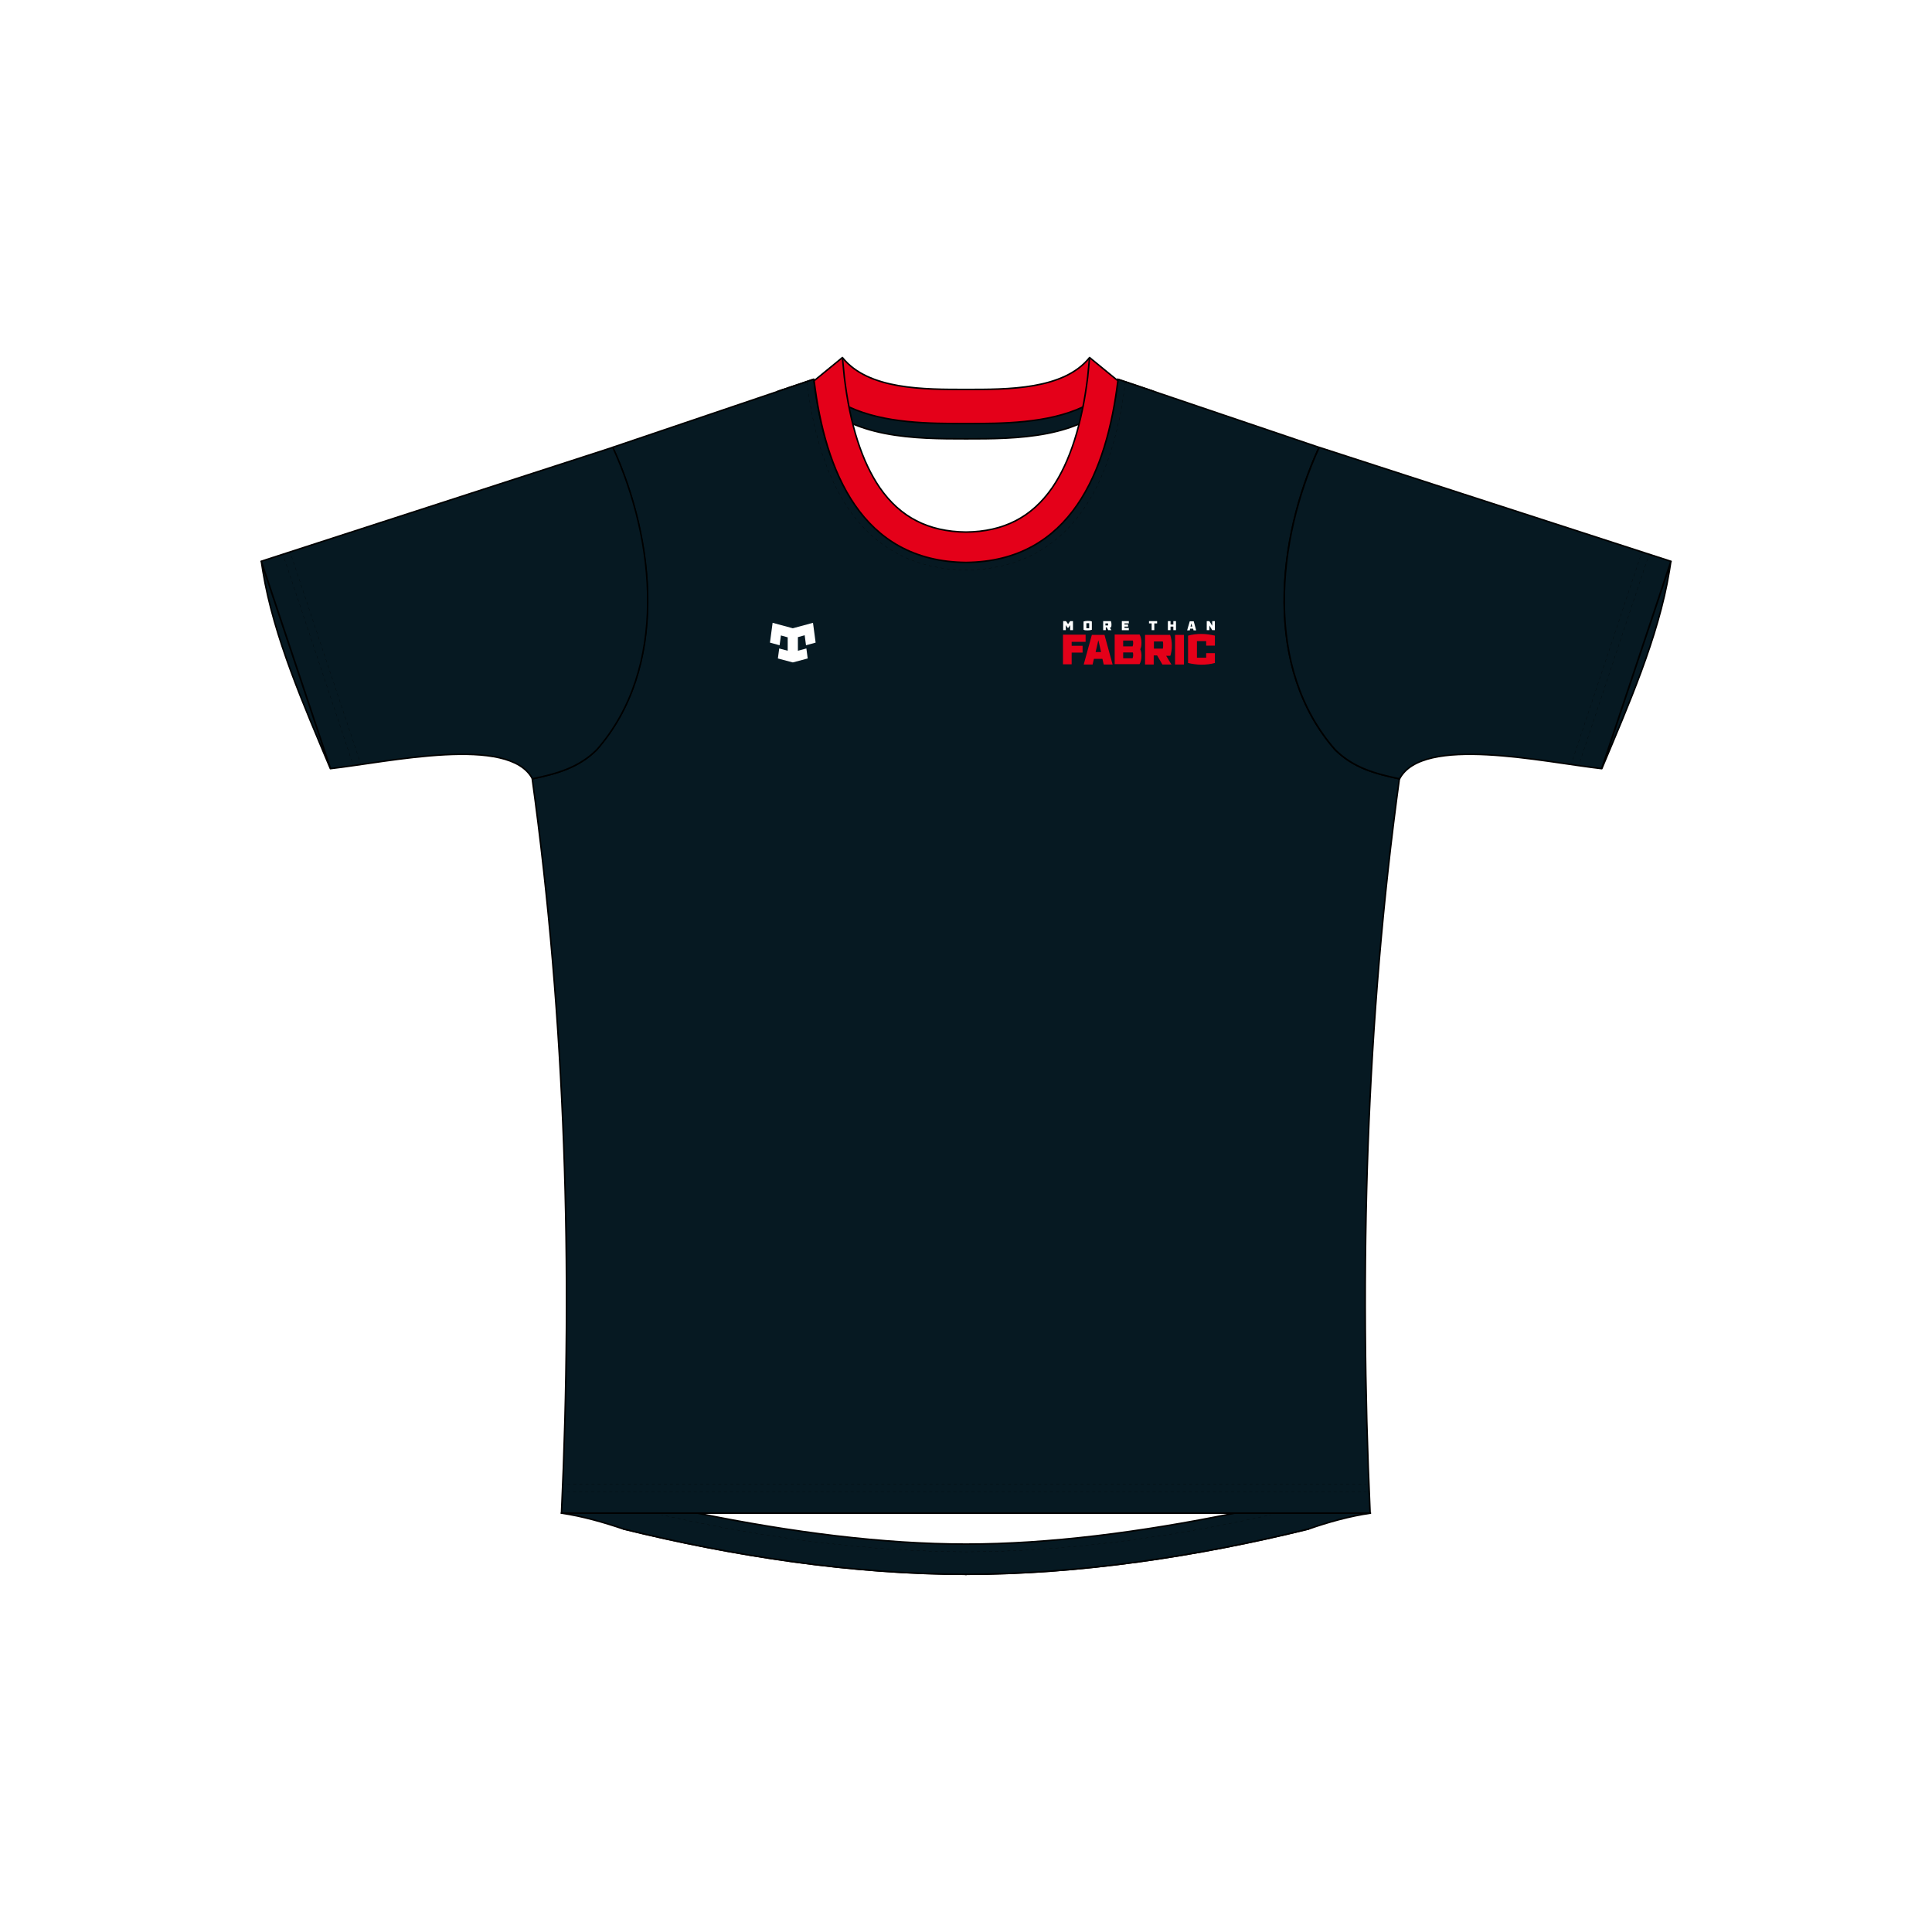
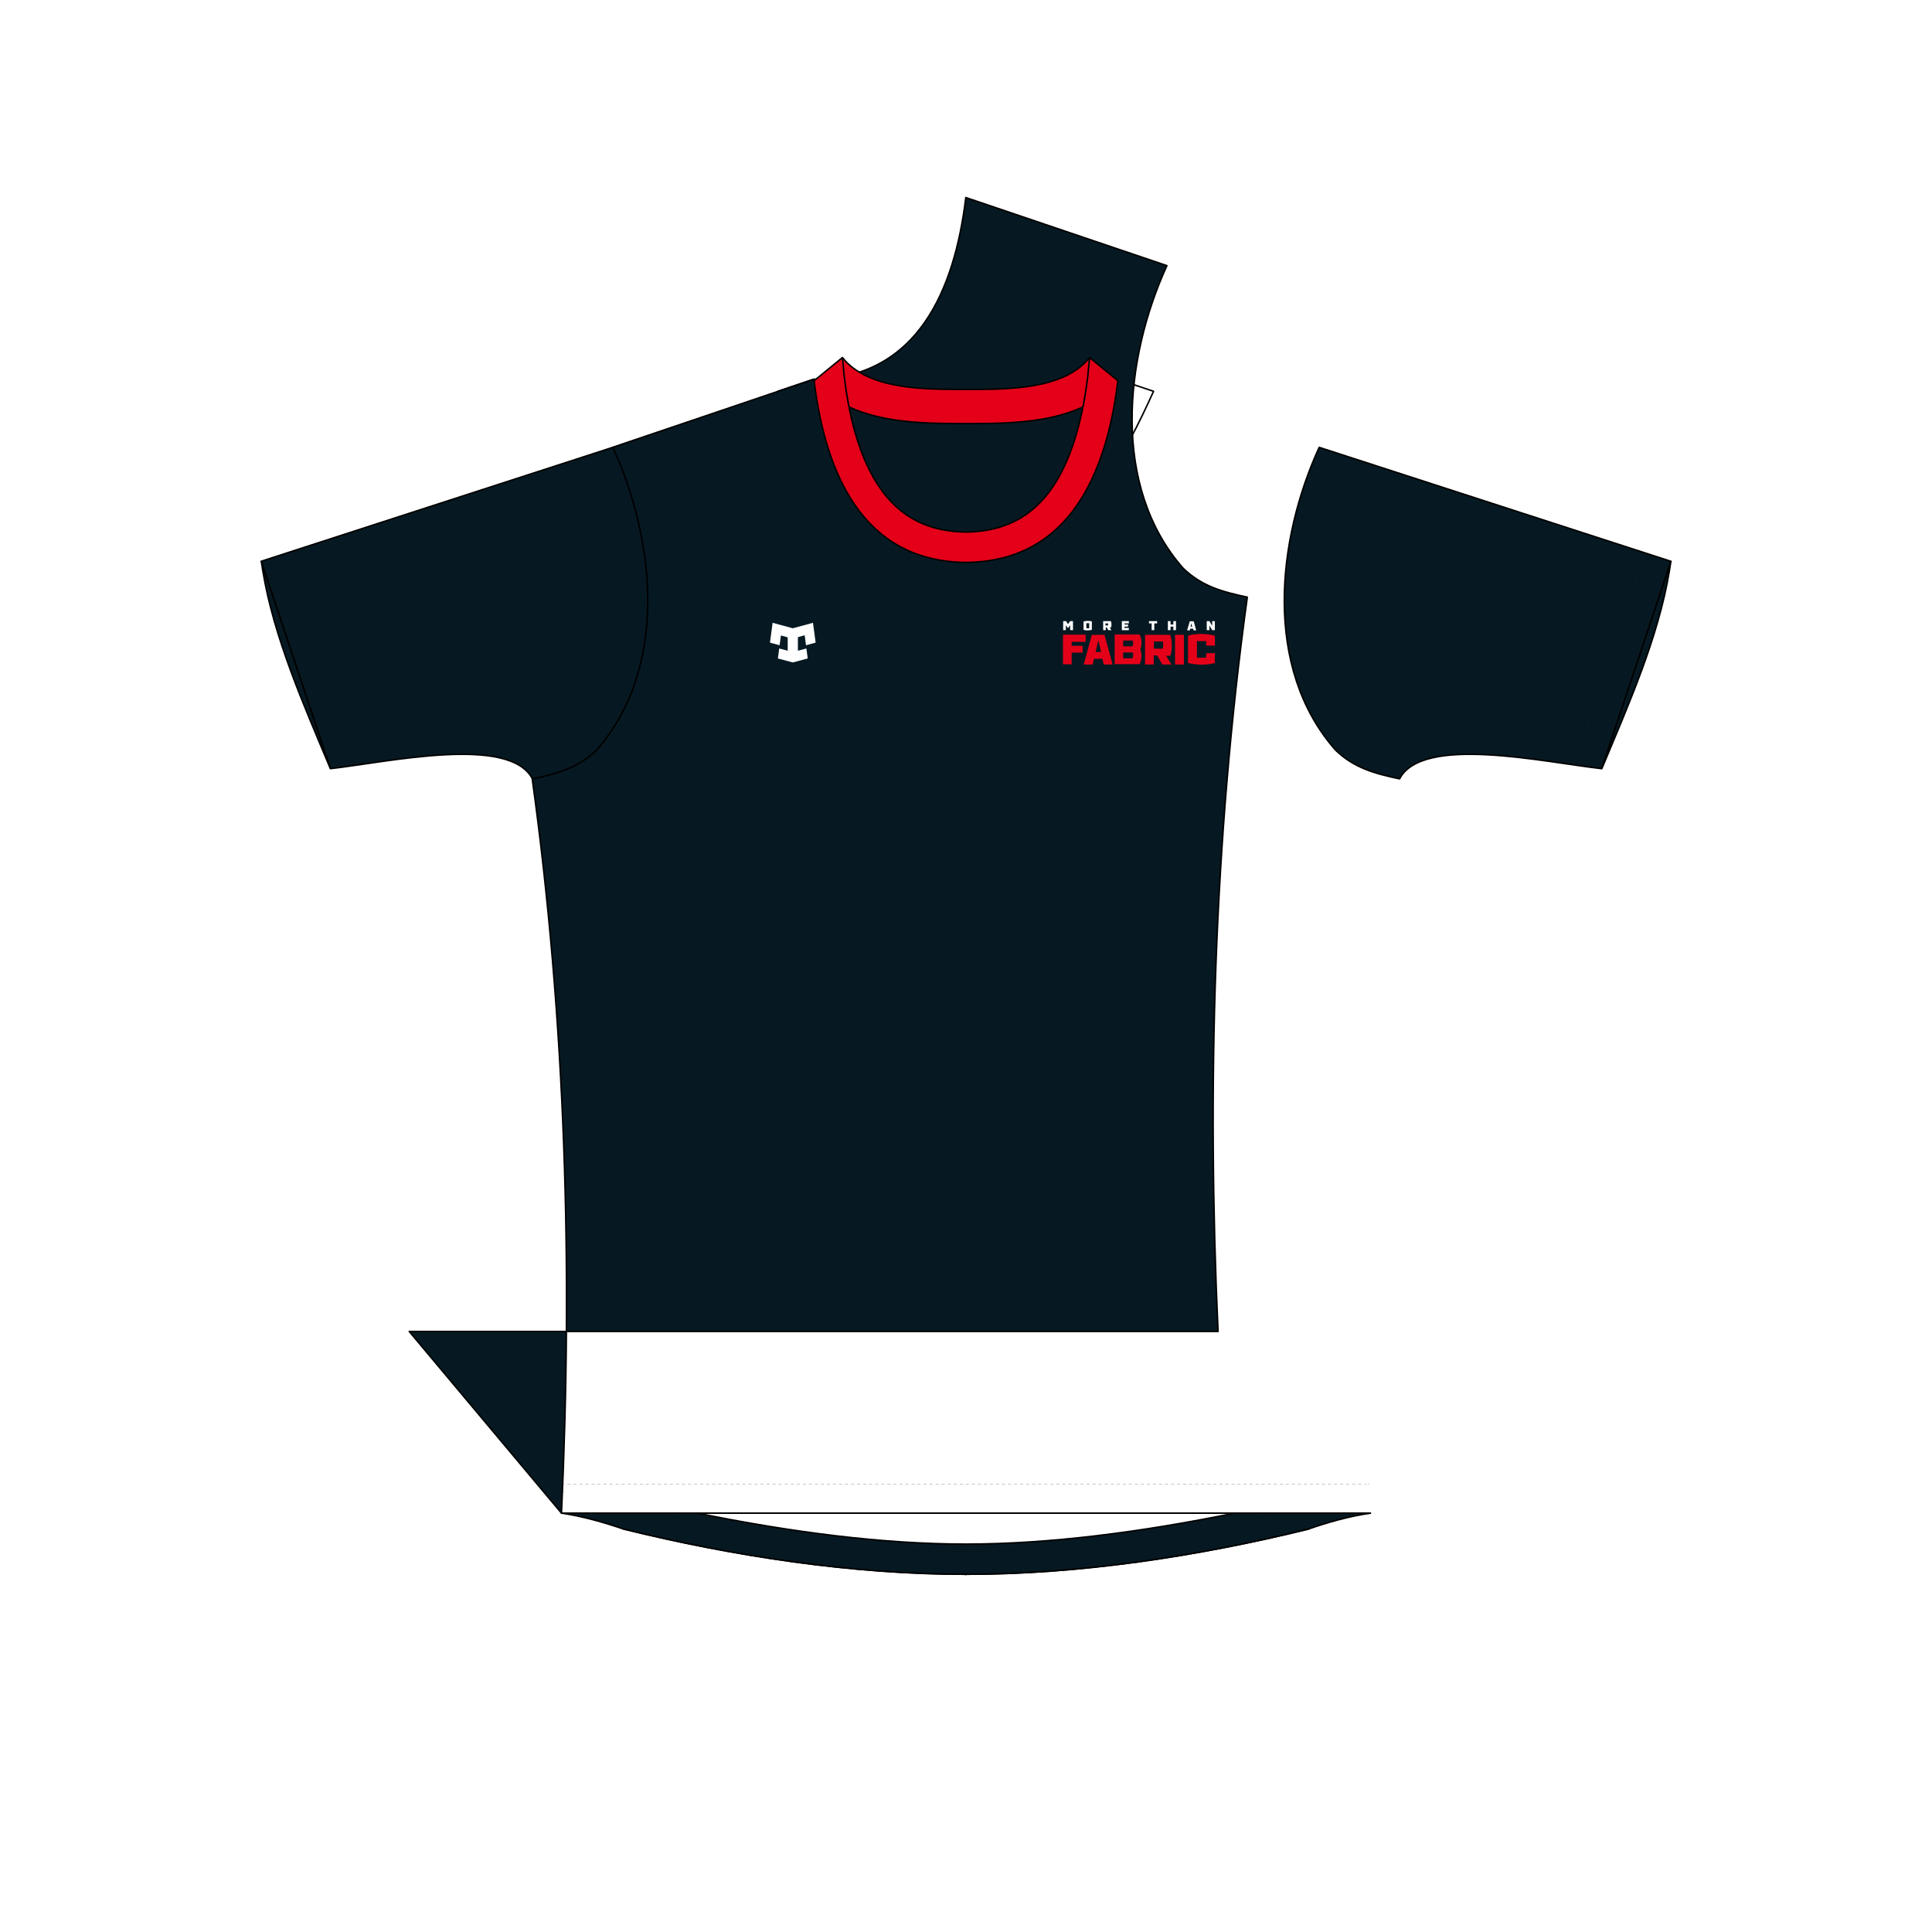
<svg xmlns="http://www.w3.org/2000/svg" id="Layer_1" version="1.1" viewBox="0 0 1024 1024">
  <defs>
    <style>
      .st0 {
        stroke-dasharray: 1.6 1.6;
      }

      .st0, .st1, .st2, .st3, .st4, .st5, .st6, .st7, .st8, .st9, .st10 {
        stroke: #000;
      }

      .st0, .st1, .st2, .st3, .st6, .st9, .st10 {
        fill: none;
        stroke-miterlimit: 10;
        stroke-width: .1px;
      }

      .st1 {
        stroke-dasharray: 1.6 1.6;
      }

      .st1, .st4, .st11, .st5, .st7, .st8 {
        fill-rule: evenodd;
      }

      .st3 {
        stroke-dasharray: 1.6 1.6;
      }

      .st12, .st11, .st8 {
        fill: #fff;
      }

      .st4 {
        fill: #061922;
      }

      .st4, .st5, .st7, .st8 {
        stroke-linecap: round;
        stroke-linejoin: round;
        stroke-width: .8px;
      }

      .st5 {
        fill: #061922;
      }

      .st6 {
        stroke-dasharray: 1.6 1.6;
      }

      .st13, .st7 {
        fill: #e40019;
      }

      .st9 {
        stroke-dasharray: 1.6 1.6;
      }

      .st10 {
        stroke-dasharray: 1.6 1.6;
      }
    </style>
  </defs>
  <rect class="st12" width="1024" height="1024" />
  <g>
    <g id="INSIDE">
      <path class="st8" d="M330.9,802c-.1,2.5-.3,5.9-.4,8.4,58.5,14.4,121.5,24,181.8,24h-.5c60.4,0,123.4-9.6,181.8-24-.1-2.5-.3-5.9-.4-8.4h-362.3Z" />
      <path class="st8" d="M511.9,293.3c31.3-.1,53.6-11.9,72.1-37,11.2-14.5,19.9-32.3,27.4-48.9,0,0-19.1-6.4-19.1-6.4-1.9,1.9-5.4,5.6-7.4,7.2-20.4,15.5-49.1,11.1-73.1,12.9-24-1.8-52.7,2.6-73.1-12.9-2-1.6-5.7-5.4-7.4-7.2,0,0-19,6.4-19,6.4,6.6,14.5,14.3,30.4,23.4,43.4,19.1,27.9,41.7,42.4,76.1,42.4Z" />
      <path class="st4" d="M512,232.6c26.3,0,61.8,0,80.5-22.8l-15-12.3c-13.7,17.2-43.8,16.9-65.5,16.9-21.7,0-51.8.3-65.5-16.9l-15,12.3c18.7,22.7,54.2,22.8,80.5,22.8Z" />
    </g>
-     <path id="FRONT" class="st5" d="M297.6,802c6-129.6,2.3-260.7-15.5-389.2,6.4-1.4,12.5-2.8,18.2-5.1,5.7-2.3,11-5.4,15.8-10.2h0c38.2-43.4,31.2-111.1,8.6-160.4l106.6-36.1c0,.2,0,.5.1.8,5.9,47.4,25.1,95,80.5,95.5h0,0,0c55.4-.5,74.6-48.1,80.5-95.5,0-.2,0-.5.1-.8l106.6,36.1c-22.6,49.4-29.5,117,8.6,160.4h0c4.9,4.7,10.1,7.9,15.8,10.2,5.7,2.3,11.7,3.7,18.2,5.1-17.7,128.5-21.4,259.6-15.5,389.2h-428.7Z" />
+     <path id="FRONT" class="st5" d="M297.6,802c6-129.6,2.3-260.7-15.5-389.2,6.4-1.4,12.5-2.8,18.2-5.1,5.7-2.3,11-5.4,15.8-10.2h0c38.2-43.4,31.2-111.1,8.6-160.4l106.6-36.1h0,0,0c55.4-.5,74.6-48.1,80.5-95.5,0-.2,0-.5.1-.8l106.6,36.1c-22.6,49.4-29.5,117,8.6,160.4h0c4.9,4.7,10.1,7.9,15.8,10.2,5.7,2.3,11.7,3.7,18.2,5.1-17.7,128.5-21.4,259.6-15.5,389.2h-428.7Z" />
    <path id="BACK" class="st5" d="M511.9,834.5h.3c0,0-.2,0-.3,0,0,0-.2,0-.3,0h.2ZM654.3,802c-50,10.2-98.6,16.4-142.3,16.4-43.7,0-92.3-6.2-142.3-16.4h-72.1c11.1,1.6,22.5,4.9,32.8,8.4h0c58.4,14.4,121.3,24,181.6,24,60.3,0,123.2-9.6,181.6-24h0c10.3-3.6,21.7-6.8,32.8-8.4h-72.1Z" />
    <path id="SLEEVES" class="st5" d="M741.8,412.8c-12.9-2.7-24.3-5.8-34-15.3h0c-38.2-43.4-31.2-111.1-8.6-160.4l186.4,60.4-36.7,109.9c-30.9-3.5-94.9-17.9-107.1,5.4ZM282.2,412.8c12.9-2.7,24.3-5.8,34-15.3h0c38.2-43.4,31.2-111.1,8.6-160.4l-186.4,60.4,36.7,109.9c30.9-3.5,94.9-17.9,107.1,5.4ZM175.1,407.4c-13.8-33.1-30-69.4-35.8-104.8l-.8-5.1,36.7,109.9ZM885.6,297.5l-.8,5.1c-5.8,35.4-22,71.7-35.8,104.8l36.7-109.9Z" />
    <path id="COLLAR" class="st7" d="M512,298.1h0s0,0,0,0c55.6-.5,74.7-48.7,80.5-96.3l-15-12.3-1,10.3c-3.1,25.2-9.4,45-18.8,58.7-10.8,15.6-25.7,23.3-45.7,23.5h0c-20-.2-34.9-7.9-45.7-23.5-9.4-13.7-15.8-33.4-18.8-58.7l-1-10.3-15,12.3c5.8,47.6,24.9,95.8,80.5,96.3,0,0,0,0,0,0h0,0ZM512,206.4c-21.7,0-51.8.3-65.5-16.9l1,10.3c.7,5.6,1.5,10.9,2.5,15.9,18.9,8.8,42.9,8.8,62,8.8,19.1,0,43.1,0,62-8.8,1-5,1.8-10.3,2.5-15.9l1-10.3c-13.7,17.2-43.8,16.9-65.5,16.9Z" />
    <g id="LOGOS">
      <g id="LOGOS1" data-name="LOGOS">
        <path id="Tribal_Sport" class="st11" d="M417.5,345v-7.2l-3.6-1-.7,5.2c-1.7-.5-3.4-.9-5.1-1.4l1.4-10.5,10.7,2.9,10.7-2.9,1.4,10.5c-1.7.5-3.4.9-5.1,1.4l-.7-5.3-3.6,1v7.2c1.5-.4,3-.8,4.5-1.2.2,1.8.5,3.5.7,5.3l-7.9,2.1-7.9-2.1c.2-1.8.5-3.5.7-5.3,1.5.4,3,.8,4.5,1.2" />
        <g id="LOGOS2" data-name="LOGOS">
          <g>
            <path class="st12" d="M568.6,334h-1.4v-2.7l-.9,1.4h-.5l-.9-1.4v2.7h-1.4v-4.8h1.5l1.1,1.6,1.1-1.6h1.5v4.8h0ZM578.7,329.4v4.4c-.6.2-1.4.3-2.2.3s-1.5,0-2.2-.3v-4.4c.6-.2,1.4-.3,2.2-.3s1.5,0,2.2.3ZM575.8,333h1.5v-2.7h-1.5v2.7ZM588.9,334h-1.5l-.8-1.5h-.5v1.5h-1.4v-4.8h4.1c.2.5.3,1.1.3,1.7s0,1.2-.3,1.7h-.6l.9,1.5h0ZM587.3,331.5v-1.1h-1.4v1.1h1.4ZM596,330.4v.6h1.9v1.1h-1.9v.7h2.3v1.2h-3.7v-4.8h3.7v1.2h-2.3ZM611.8,330.4v3.6h-1.4v-3.6h-1.4v-1.2h4.3v1.2h-1.4ZM621.9,334v-1.9h-1.5v1.9h-1.4v-4.8h1.4v1.8h1.5v-1.8h1.4v4.8h-1.4ZM630.8,333.2l-.2.9h-1.4l1.4-4.8h2.1l1.3,4.8h-1.4l-.2-.9h-1.4ZM631.5,330.2l-.5,1.9h.9l-.5-1.9ZM643.9,334h-1.4l-1.5-2.5v2.5h-1.4v-4.8h1.4l1.5,2.5v-2.5h1.4v4.8Z" />
            <path class="st13" d="M568,340.2v2.1h5.8v3.6h-5.8v6.2h-4.6v-15.7h12v3.8h-7.4ZM579.8,349.2l-.7,3h-4.7l4.3-15.7h6.7l4.3,15.7h-4.7l-.7-3h-4.5ZM582.1,339.5l-1.4,6.1h2.9l-1.4-6.1h0ZM604.4,344.2c.5,1.1.6,2.3.6,3.4,0,1.8-.4,3.4-1,4.4h-13.2v-15.7h13.2c.6,1,1,2.6,1,4.4s-.2,2.3-.6,3.4h0ZM600.3,342.6c.2-.5.3-1,.3-1.6s0-1.1-.2-1.5h-5.1v3.1h5.1,0ZM600.3,348.9c.2-.5.3-1,.3-1.6s0-1.1-.2-1.5h-5.1v3.1h5.1,0ZM621.1,352.2h-5l-2.8-4.8h-1.8v4.8h-4.6v-15.7h13.3c.6,1.6.9,3.7.9,5.7s-.3,3.9-.8,5.4h-2.2l2.9,4.8h0ZM616.3,343.8c.2-.5.2-1.3.2-1.9s0-1.4-.2-1.9h-4.7v3.8h4.7ZM622.8,352.2v-15.7h4.7v15.7h-4.7ZM643.9,337v5.2h-4.6v-2.4h-4.9v8.8h4.9v-2.4h4.6v5.2c-2.1.6-4.7.9-7.1.9s-5-.4-7.1-.9v-14.5c2.1-.6,4.7-.9,7.1-.9s5,.4,7.1.9h0v.2Z" />
          </g>
        </g>
      </g>
    </g>
    <g id="STITCHING">
      <g>
        <line class="st2" x1="298.1" y1="790.8" x2="298.9" y2="790.8" />
-         <line class="st0" x1="300.5" y1="790.8" x2="724.3" y2="790.8" />
-         <line class="st2" x1="725.1" y1="790.8" x2="725.9" y2="790.8" />
      </g>
      <g>
        <line class="st2" x1="298.3" y1="786.8" x2="299.1" y2="786.8" />
        <line class="st3" x1="300.7" y1="786.8" x2="724.1" y2="786.8" />
        <line class="st2" x1="724.9" y1="786.8" x2="725.7" y2="786.8" />
      </g>
      <g>
-         <path class="st2" d="M350.6,802.9c.3,0,.5.1.8.2" />
        <path class="st10" d="M352.9,803.4c55.9,12.5,110.5,19,159,19.1,48.8,0,103.7-6.7,159.8-19.2" />
        <path class="st2" d="M672.6,803c.3,0,.5-.1.8-.2" />
      </g>
      <g>
        <line class="st2" x1="153.7" y1="292.5" x2="154" y2="293.3" />
-         <line class="st9" x1="154.5" y1="294.8" x2="190.8" y2="403.7" />
        <line class="st2" x1="191.1" y1="404.4" x2="191.3" y2="405.2" />
      </g>
      <g>
        <line class="st2" x1="149.9" y1="293.7" x2="150.2" y2="294.5" />
        <line class="st6" x1="150.7" y1="296" x2="186.8" y2="404.3" />
        <line class="st2" x1="187" y1="405" x2="187.3" y2="405.8" />
      </g>
      <g>
        <line class="st2" x1="870.3" y1="292.5" x2="870" y2="293.3" />
        <line class="st9" x1="869.5" y1="294.8" x2="833.2" y2="403.7" />
        <line class="st2" x1="832.9" y1="404.4" x2="832.7" y2="405.2" />
      </g>
      <g>
        <line class="st2" x1="874.1" y1="293.7" x2="873.8" y2="294.5" />
        <line class="st6" x1="873.3" y1="296" x2="837.2" y2="404.3" />
-         <line class="st2" x1="837" y1="405" x2="836.7" y2="405.8" />
      </g>
      <path class="st1" d="M596.5,202.3c-3.5,28.5-10.9,51.2-22.2,67.6-14.6,21.1-35.5,32-62.2,32.2h0s0,0,0,0c-26.7-.2-47.7-11.1-62.2-32.2-11.3-16.4-18.8-39.1-22.2-67.6" />
    </g>
  </g>
</svg>